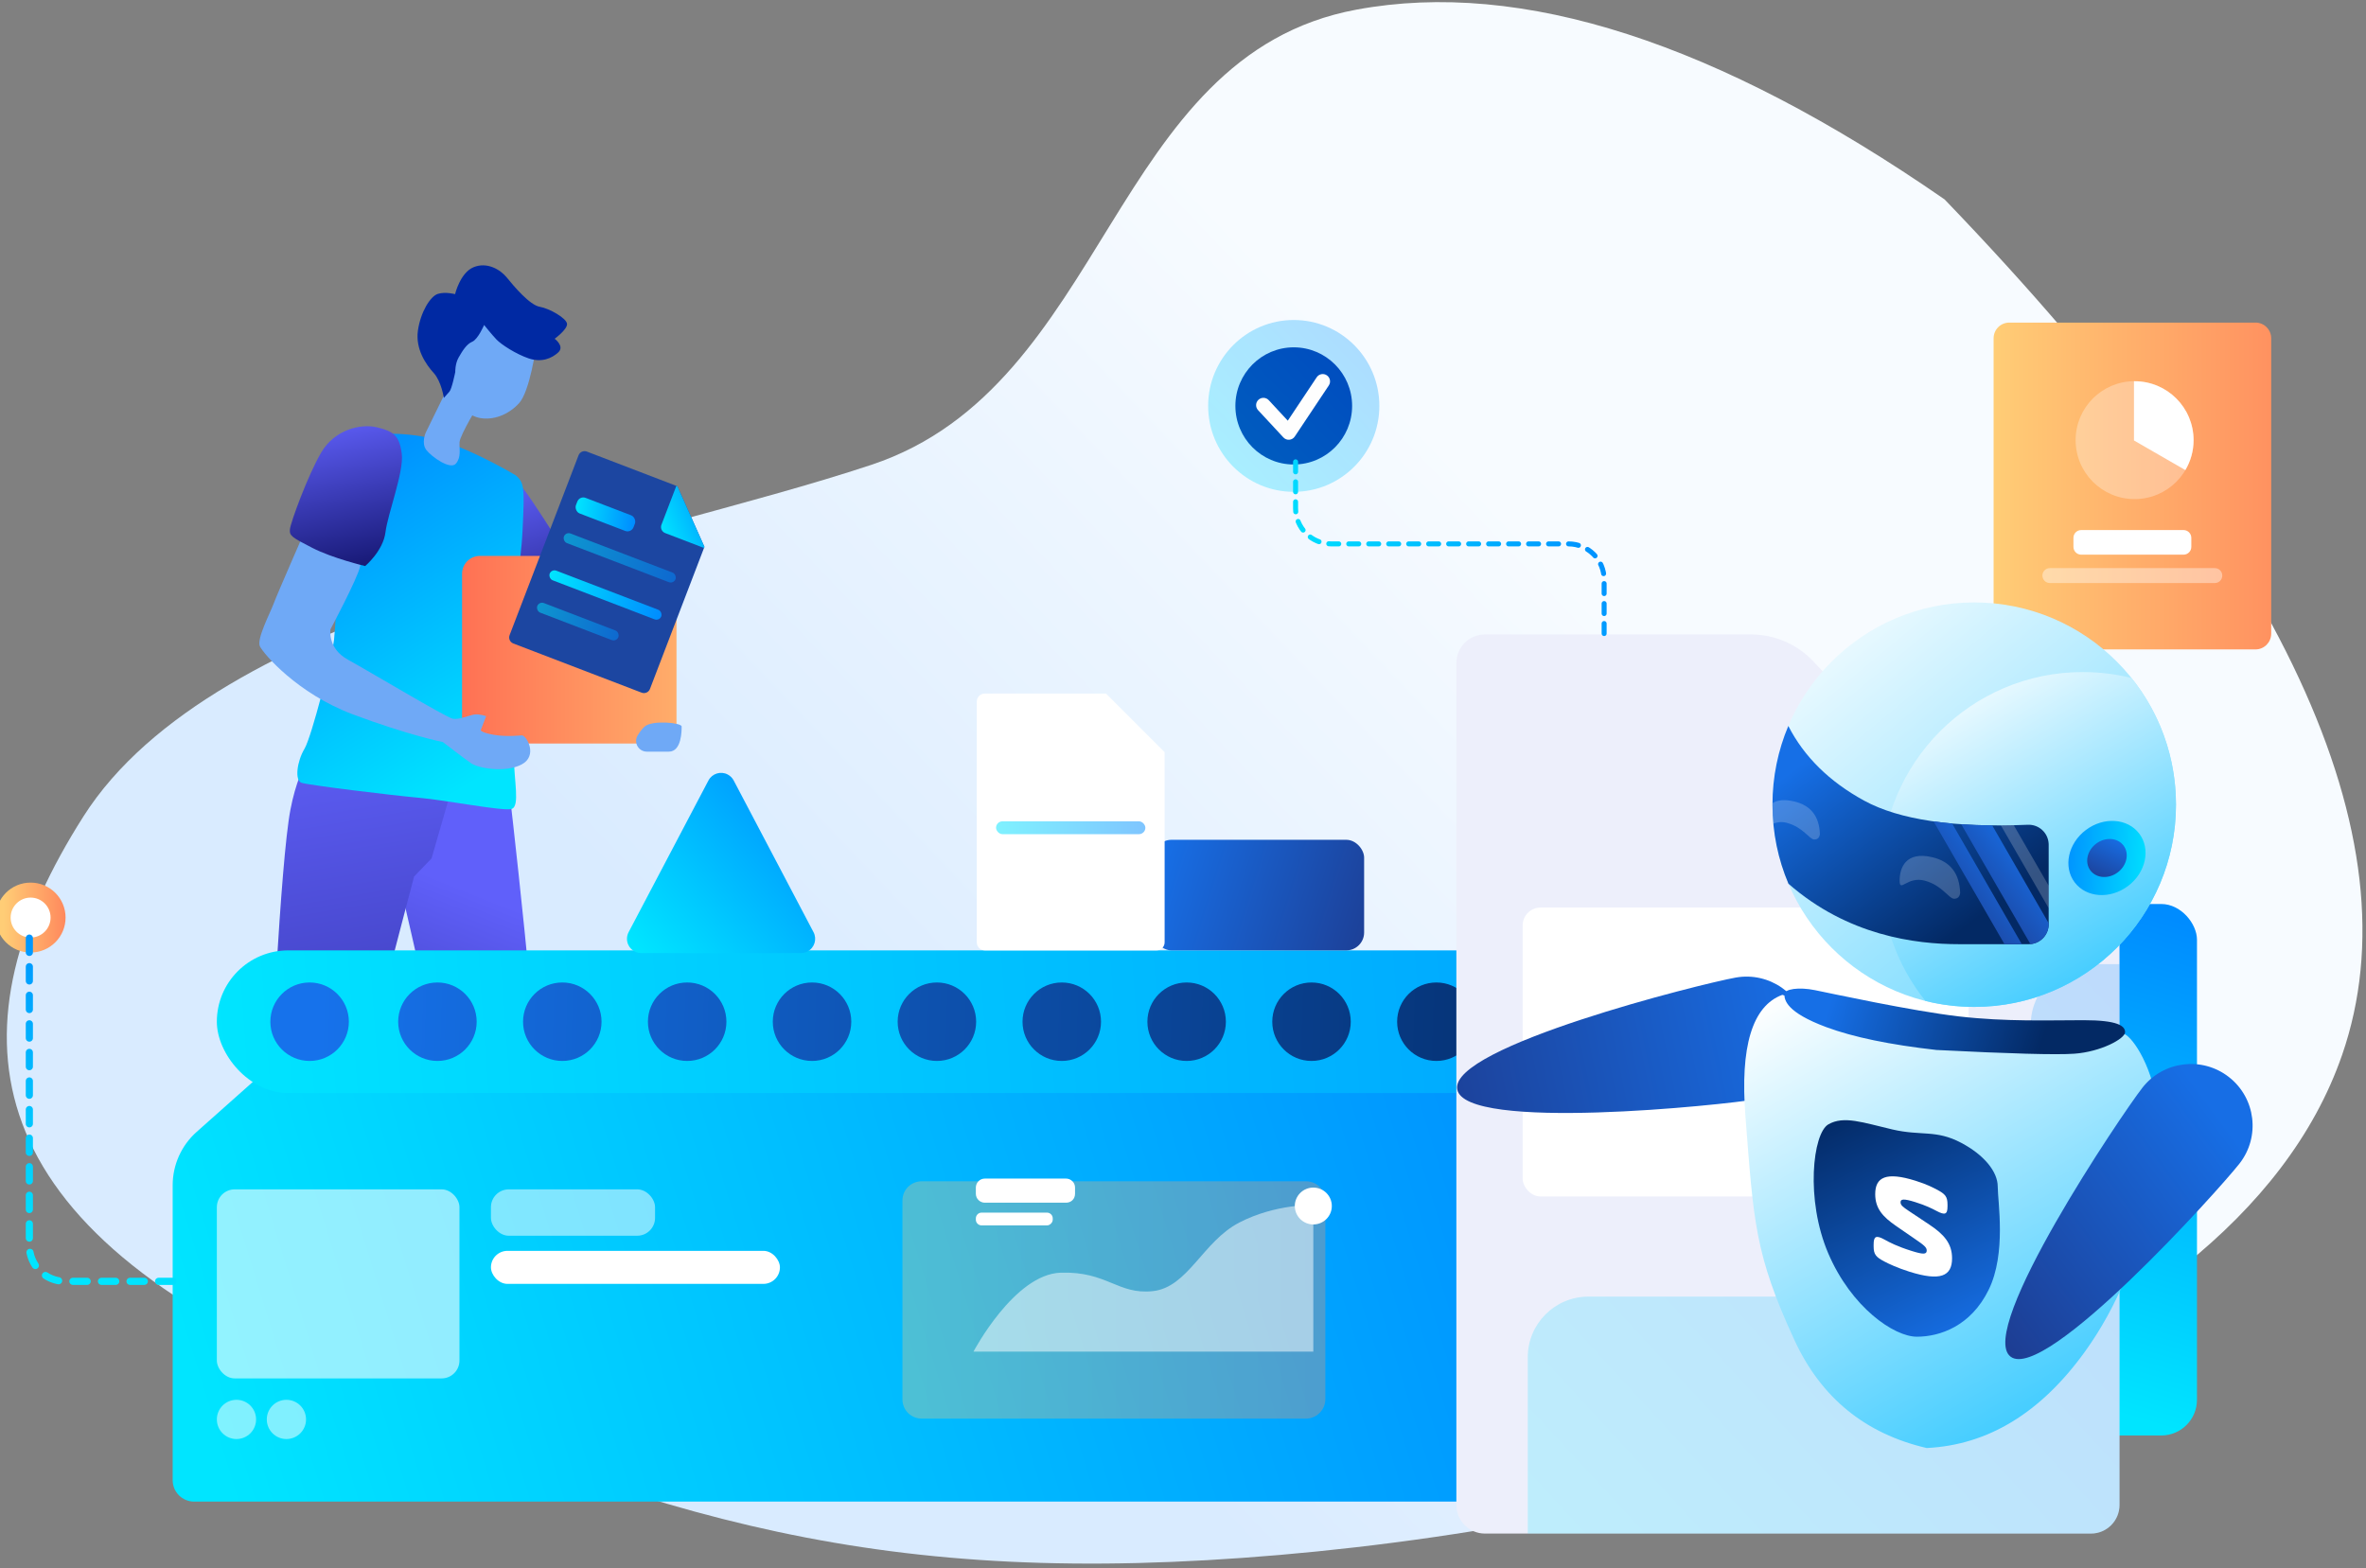
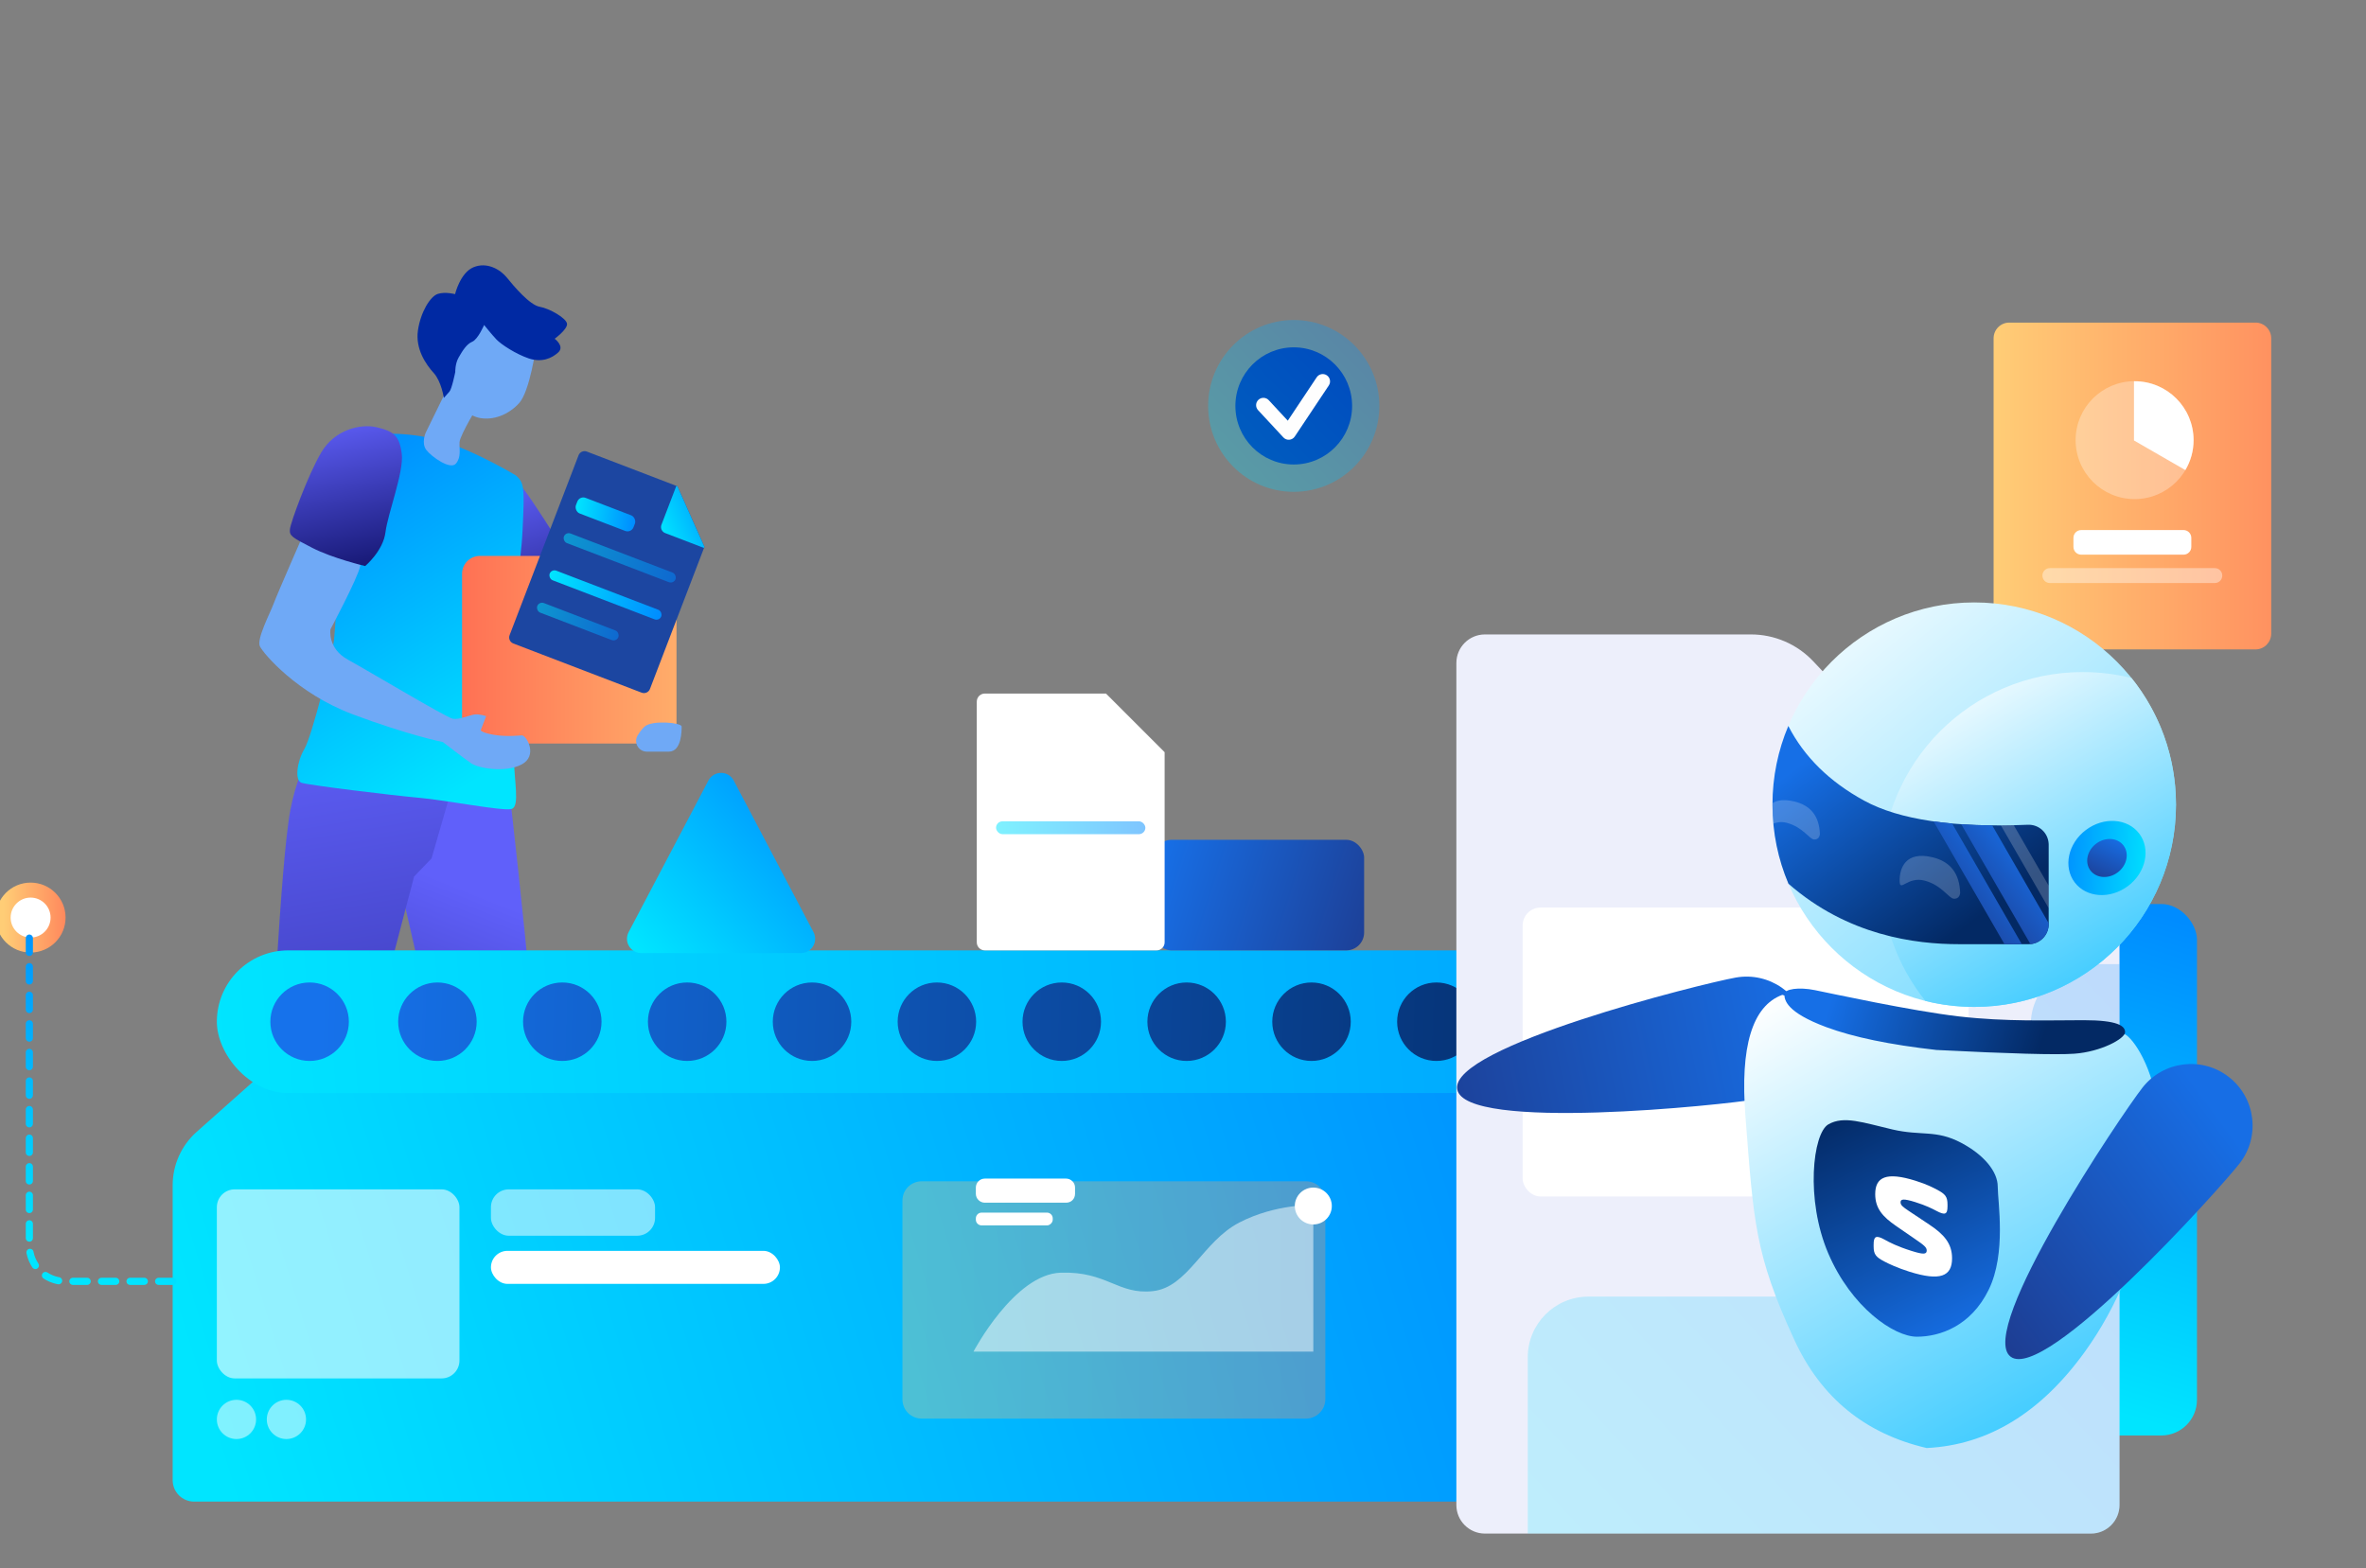
<svg xmlns="http://www.w3.org/2000/svg" xmlns:xlink="http://www.w3.org/1999/xlink" height="360" viewBox="0 0 543 360" width="543">
  <rect x="0" y="0" width="543" height="360" fill="#808080" stroke="none" />
  <linearGradient id="a" x1="71.151%" x2="34.201%" y1="45.87%" y2="68.421%">
    <stop offset="0" stop-color="#f7fbff" />
    <stop offset="1" stop-color="#d9ebff" />
  </linearGradient>
  <linearGradient id="b">
    <stop offset="0" stop-color="#ffcd76" />
    <stop offset="1" stop-color="#ff7154" />
  </linearGradient>
  <linearGradient id="c" x1="0%" x2="154.759%" xlink:href="#b" y1="50%" y2="50%" />
  <linearGradient id="d">
    <stop offset="0" stop-color="#6060fa" />
    <stop offset="1" stop-color="#161874" />
  </linearGradient>
  <linearGradient id="e" x1="47.068%" x2="53.556%" xlink:href="#d" y1="18.017%" y2="83.617%" />
  <linearGradient id="f" x1="53.136%" x2="47.74%" xlink:href="#d" y1="-4.504%" y2="106.138%" />
  <linearGradient id="g" x1="61.632%" x2="41.615%" xlink:href="#d" y1="-4.504%" y2="106.138%" />
  <linearGradient id="h">
    <stop offset="0" stop-color="#00e5ff" />
    <stop offset="1" stop-color="#008cff" />
  </linearGradient>
  <linearGradient id="i" x1="31.858%" x2="68.142%" xlink:href="#h" y1="95.854%" y2="0%" />
  <linearGradient id="j" x1="154.759%" x2="0%" xlink:href="#b" y1="50%" y2="50%" />
  <linearGradient id="k" x1=".064%" x2="99.936%" xlink:href="#h" y1="95.854%" y2="0%" />
  <linearGradient id="l" x1="0%" x2="100%" xlink:href="#h" y1="53.363%" y2="46.333%" />
  <linearGradient id="m" x1="0%" x2="100%" xlink:href="#h" y1="50.339%" y2="49.63%" />
  <linearGradient id="n" x1="0%" x2="100%" xlink:href="#h" y1="50.642%" y2="49.3%" />
  <linearGradient id="o" x1="69.329%" x2="36.067%" xlink:href="#d" y1="-4.504%" y2="106.138%" />
  <linearGradient id="p" x1="0%" x2="100%" xlink:href="#h" y1="54.624%" y2="44.958%" />
  <linearGradient id="q" x1="0%" x2="100%" xlink:href="#h" y1="50.252%" y2="49.726%" />
  <linearGradient id="r" x1="2.965%" x2="110.642%" y1="49.912%" y2="50.098%">
    <stop offset="0" stop-color="#1672eb" />
    <stop offset="1" stop-color="#001f51" />
  </linearGradient>
  <linearGradient id="s" x1="45.835%" x2="54.165%" xlink:href="#h" y1="95.854%" y2="0%" />
  <linearGradient id="t" x1=".377%" x2="99.623%" xlink:href="#h" y1="95.854%" y2="0%" />
  <linearGradient id="u" x1="0%" x2="100%" xlink:href="#h" y1="92.469%" y2="3.691%" />
  <linearGradient id="v">
    <stop offset="0" stop-color="#36c9ff" />
    <stop offset="1" stop-color="#fff" />
  </linearGradient>
  <linearGradient id="w" x1="-8.585%" x2="99.748%" xlink:href="#v" y1="131.293%" y2="0%" />
  <linearGradient id="x" x1="28.977%" x2="80.824%" xlink:href="#v" y1="100%" y2="0%" />
  <linearGradient id="y" x1="0%" x2="100%" xlink:href="#h" y1="84.447%" y2="12.439%" />
  <linearGradient id="z">
    <stop offset="0" stop-color="#176ee5" />
    <stop offset="1" stop-color="#1d3e94" />
  </linearGradient>
  <linearGradient id="A" x1="0%" x2="110.642%" xlink:href="#z" y1="25.974%" y2="75.254%" />
  <linearGradient id="B">
    <stop offset="0" stop-color="#166fe6" />
    <stop offset="1" stop-color="#032964" />
  </linearGradient>
  <linearGradient id="C" x1="88.121%" x2="22.521%" xlink:href="#B" y1="15.965%" y2="85.055%" />
  <linearGradient id="D" x1="0%" x2="110.642%" xlink:href="#z" y1="45.176%" y2="55.07%" />
  <linearGradient id="E" x1="35.413%" x2="91.669%" xlink:href="#v" y1="104.706%" y2="0%" />
  <linearGradient id="F" x1="14.897%" x2="92.575%" xlink:href="#z" y1="18.017%" y2="83.617%" />
  <linearGradient id="G" x1="88.121%" x2="22.521%" xlink:href="#B" y1="47.978%" y2="52.082%" />
  <linearGradient id="H" x1="29.68%" x2="78.19%" xlink:href="#B" y1="106.138%" y2="-4.504%" />
  <linearGradient id="I" x1="24.189%" x2="81.305%" xlink:href="#z" y1="18.017%" y2="83.617%" />
  <linearGradient id="J" x1="23.386%" x2="82.278%" xlink:href="#z" y1="18.017%" y2="83.617%" />
  <linearGradient id="K" x1="0%" x2="110.642%" xlink:href="#z" y1="41.173%" y2="59.278%" />
  <linearGradient id="L" x1="0%" x2="100%" xlink:href="#h" y1="91.406%" y2="4.85%" />
  <linearGradient id="M" x1="40.844%" x2="59.156%" xlink:href="#h" y1="95.854%" y2="0%" />
  <linearGradient id="N" x1="0%" x2="100%" xlink:href="#h" y1="64.85%" y2="33.808%" />
  <g fill="none" fill-rule="evenodd">
    <g transform="translate(0 .361)">
-       <path d="m446.28 45.407c-52.07-36.049-97.045-50.571-134.924-43.566-56.819 10.507-56.802 86.342-111.378 104.489-54.576 18.147-150.464 32.937-180.832 80.706-30.368 47.768-26.6 92.448 52.937 127.058 79.537 34.61 130.407 50.299 221.563 42.454 91.156-7.844 218.091-40.149 243.884-114.815 17.195-49.777-13.222-115.219-91.249-196.326z" fill="url(#a)" />
      <ellipse cx="7.024" cy="210.247" fill="#fff" rx="6.304" ry="6.306" stroke="url(#c)" stroke-width="3.44" />
      <g transform="translate(53.673 60.207)">
        <g transform="matrix(-1 0 0 1 113.558 0)">
          <path d="m54.721 269.875s-.89 3.006-3.672 6.012c-2.782 3.006-8.57 5.123-9.46 6.902-.89 1.779 7.905 1.114 12.907.225 5.011-.89 7.568-1.442 7.905-3.231.337-1.789-.665-10.236-.665-10.236z" fill="#6fa9f6" />
          <path d="m97.153 268.29s1.002 5.563 0 7.679c-1.002 2.117-1.555 3.784-.45 4.224 1.115.45 8.008.665 11.905.225 3.896-.45 4.121-3.006 3.119-4.224-1.002-1.227-3.119-2.117-4.009-5.226-.89-3.119-.665-5.338-.665-5.338z" fill="#6fa9f6" />
-           <path d="m50.722 117.541s-8.008 68.319-6.903 78.555c1.115 10.236 8.458 74.996 8.458 74.996s10.013 2.004 11.352.225-1.339-67.654-.665-72.992c.665-5.338 18.92-83.893 18.92-83.893z" fill="url(#e)" />
+           <path d="m50.722 117.541s-8.008 68.319-6.903 78.555c1.115 10.236 8.458 74.996 8.458 74.996s10.013 2.004 11.352.225-1.339-67.654-.665-72.992c.665-5.338 18.92-83.893 18.92-83.893" fill="url(#e)" />
          <path d="m63.179 119.105 5.011 17.354 4.009 4.177s14.527 54.908 15.024 59.253c.496 4.336 9.179 68.768 9.179 68.768s4.674.834 8.345.337c3.672-.496 4.337-2.669 4.337-2.669s-2.669-63.252-3.334-71.269c-.665-8.017-2.838-57.586-5.17-69.771-2.332-12.184-7.343-16.192-7.343-16.192z" fill="url(#f)" />
          <path d="m50.16 51.114s-1.115-.89-2.445-.112c-1.339.777-14.134 21.474-14.134 21.474s.777 5.338 3.559 7.904c2.782 2.557 5.901 5.9 6.229 5.675.337-.225 6.116-6.115 8.898-12.465 2.791-6.34-2.107-22.476-2.107-22.476z" fill="url(#g)" />
          <path d="m48.83 48.557s8.898-5.338 16.251-7.679c7.343-2.341 15.136-2.117 18.143-1.442 3.007.665 5.226 8.794 5.226 8.794s1.667 34.267 2.117 38.051 5.123 22.252 6.791 25.033c1.667 2.781 2.332 7.23.665 7.792-1.667.553-20.812 2.894-27.041 3.446-6.229.553-19.145 3.119-21.14 2.557-2.004-.553-.553-6.565-.553-12.016 0-5.451 1.115-22.139.665-29.379-.45-7.23-2.229-13.355-2.669-22.926-.459-9.562-.347-10.564 1.545-12.231z" fill="url(#i)" />
          <g transform="matrix(-1 0 0 1 73.821 42.491)">
            <rect fill="url(#j)" height="43.065" rx="4.095" width="49.214" x="12.636" y="24.538" />
            <g transform="matrix(.934 .358 -.358 .934 39.898 .062)">
              <path d="m23.723 0 10.766 10.764v34.92c0 .814-.66 1.474-1.474 1.474h-31.541c-.814 0-1.474-.66-1.474-1.474v-44.21c0-.814.66-1.474 1.474-1.474z" fill="#1c46a1" />
              <path d="m34.488 11.031h-9.549c-.814 0-1.474-.66-1.474-1.474v-9.556h.258l10.766 10.764z" fill="url(#k)" />
              <rect fill="url(#l)" height="3.832" rx="1.474" width="14.149" x="3.537" y="10.021" />
              <g fill="url(#m)">
                <rect height="2.358" opacity=".5" rx="1.179" width="27.414" x="3.537" y="18.892" />
                <rect height="2.358" opacity=".5" rx="1.179" width="27.414" x="3.537" y="23.46" />
                <rect height="2.358" rx="1.179" width="27.414" x="3.537" y="28.029" />
              </g>
              <rect fill="url(#n)" height="2.358" opacity=".5" rx="1.179" width="19.928" x="3.537" y="35.987" />
            </g>
            <path d="m20.553 24.538h28.522c.918 0 1.862.771 2.107 1.723l10.224 39.619c.245.951-.3 1.723-1.218 1.723h-45.889c-.918 0-1.862-.771-2.107-1.723l-10.224-39.619-1.778-6.89c-.245-.951.3-1.723 1.218-1.723h15.704c.918 0 1.862.771 2.107 1.723z" fill="url(#c)" />
          </g>
          <g fill="#6fa9f6">
            <path d="m44.44 103.177s3.419 1.002 6.341 1.002c2.922 0 3.175-.496 3.175-.496l-.665-3.418s1.583-.253 2.669.084c1.086.337 3.26 1.836 4.758 1.836s20.868-7.404 26.038-9.155 5.17-6.176 5.17-6.176-4.093-12.606-4.178-15.359c-.084-2.753-0-4.842-0-4.842l13.853-1.17s3.756 15.443 4.178 17.775 2.501 8.766 1.415 10.264c-1.086 1.498-10.265 9.16-23.706 11.66s-21.449 2.669-21.449 2.669-5.423 2.838-7.259 3.671-8.092.833-11.436-1.752-.075-6.677 1.096-6.593z" transform="matrix(.985 -.174 .174 .985 -14.276 14.318)" />
            <path d="m63.853 27.139 5.676 11.603s1.086 2.416-.169 4.008c-1.255 1.592-5.507 4.589-6.763 3.091s-.749-3.259-.834-4.926-4.758-9.262-4.758-9.262l2.669-5.76 1.086-2.501z" />
            <path d="m44.212 19.019s1.396 10.236 3.896 12.961 5.957 3.952 9.01 3.39c3.053-.562 6.903-4.177 6.959-7.455.056-3.278-1.442-8.288-1.442-8.288l-3.447-6.172-3.615-1.498s-2.726-.281-3.334-.112c-.609.169-3.559 3.559-3.559 3.559l-1.892 2.613z" />
          </g>
          <path d="m62.795 6.948s-1.171-4.898-4.224-6.172c-3.053-1.274-6.116.45-7.68 2.388-1.564 1.939-5.226 6.284-7.512 6.677-2.285.393-6.229 2.669-6.285 3.952-.056 1.283 2.838 3.39 2.838 3.39s-2.332 1.723-.834 3.119c1.499 1.395 3.84 2.388 6.791 1.395 2.95-1.002 6.285-3.175 7.399-4.336 1.115-1.171 2.838-3.334 2.838-3.334s1.396 3.278 2.726 3.84c1.339.553 2.285 2.173 3.119 3.615.834 1.442.777 3.334.777 3.334s.777 3.896 1.339 4.505c.553.609 1.283 1.442 1.283 1.442s.553-3.784 2.332-5.731c1.78-1.948 4.224-5.507 3.615-9.74-.609-4.233-2.838-7.848-4.561-8.401-1.723-.553-3.962.056-3.962.056z" fill="#0029a3" />
          <path d="m80.514 68.374s7.68-.449 12.682-2.004 5.676-1.779 5.788-3.334c.112-1.555-1.892-12.905-4.009-18.581-2.117-5.675-7.681-8.12-11.577-7.904-3.896.225-5.451 1.002-6.678 5.01-1.227 4.008.778 14.02.553 18.356s3.241 8.457 3.241 8.457z" fill="url(#o)" transform="matrix(.985 -.174 .174 .985 -7.777 16.018)" />
        </g>
        <path d="m92.663 108.234c.535-.887 1.078-1.571 1.631-2.052 1.753-1.523 8.473-.879 8.473 0 0 .879.031 5.776-2.949 5.776-1.277 0-2.96 0-5.05 0v0c-1.357 0-2.457-1.1-2.457-2.457 0-.447.122-.885.352-1.268z" fill="#6fa9f6" />
      </g>
      <path d="m382.765 344.299h-338.223c-2.714 0-4.914-2.2-4.914-4.914v-67.699c0-4.676 1.999-9.129 5.492-12.238l27.097-24.109h310.548z" fill="url(#p)" />
      <ellipse cx="54.27" cy="325.437" fill="#fff" opacity=".5" rx="4.503" ry="4.503" />
      <ellipse cx="65.733" cy="325.437" fill="#fff" opacity=".5" rx="4.503" ry="4.503" />
      <rect fill="url(#q)" height="32.748" rx="16.374" width="442.159" x="49.766" y="217.777" />
      <path d="m71.055 243.157c-4.974 0-9.007-4.032-9.007-9.006 0-4.974 4.033-9.006 9.007-9.006 4.974 0 9.007 4.032 9.007 9.006 0 4.974-4.033 9.006-9.007 9.006zm29.335 0c-4.974 0-9.007-4.032-9.007-9.006 0-4.974 4.033-9.006 9.007-9.006 4.974 0 9.007 4.032 9.007 9.006 0 4.974-4.033 9.006-9.007 9.006zm28.658 0c-4.974 0-9.007-4.032-9.007-9.006 0-4.974 4.033-9.006 9.007-9.006s9.007 4.032 9.007 9.006c0 4.974-4.033 9.006-9.007 9.006zm28.658 0c-4.974 0-9.007-4.032-9.007-9.006 0-4.974 4.033-9.006 9.007-9.006 4.974 0 9.007 4.032 9.007 9.006 0 4.974-4.033 9.006-9.007 9.006zm28.658 0c-4.974 0-9.007-4.032-9.007-9.006 0-4.974 4.033-9.006 9.007-9.006s9.007 4.032 9.007 9.006c0 4.974-4.033 9.006-9.007 9.006zm28.658 0c-4.974 0-9.007-4.032-9.007-9.006 0-4.974 4.033-9.006 9.007-9.006 4.974 0 9.007 4.032 9.007 9.006 0 4.974-4.033 9.006-9.007 9.006zm28.658 0c-4.974 0-9.007-4.032-9.007-9.006 0-4.974 4.033-9.006 9.007-9.006s9.007 4.032 9.007 9.006c0 4.974-4.033 9.006-9.007 9.006zm28.658 0c-4.974 0-9.007-4.032-9.007-9.006 0-4.974 4.033-9.006 9.007-9.006 4.974 0 9.007 4.032 9.007 9.006 0 4.974-4.033 9.006-9.007 9.006zm28.658 0c-4.974 0-9.007-4.032-9.007-9.006 0-4.974 4.033-9.006 9.007-9.006s9.007 4.032 9.007 9.006c0 4.974-4.033 9.006-9.007 9.006zm28.658 0c-4.974 0-9.007-4.032-9.007-9.006 0-4.974 4.033-9.006 9.007-9.006 4.974 0 9.007 4.032 9.007 9.006 0 4.974-4.033 9.006-9.007 9.006zm28.658 0c-4.974 0-9.007-4.032-9.007-9.006 0-4.974 4.033-9.006 9.007-9.006 4.974 0 9.007 4.032 9.007 9.006 0 4.974-4.033 9.006-9.007 9.006zm28.658 0c-4.974 0-9.007-4.032-9.007-9.006 0-4.974 4.033-9.006 9.007-9.006 4.974 0 9.007 4.032 9.007 9.006 0 4.974-4.033 9.006-9.007 9.006z" fill="url(#r)" fill-rule="nonzero" />
      <rect fill="url(#s)" height="121.988" rx="8.19" width="35.209" x="468.998" y="207.134" />
      <path d="m334.238 151.812v193.272c0 3.619 2.933 6.552 6.552 6.552h139.088c3.619 0 6.552-2.933 6.552-6.552v-154.276c0-3.619-2.933-6.552-6.552-6.552h-24.311c-5.416 0-10.591-2.234-14.305-6.176l-25.108-26.644c-3.714-3.941-8.89-6.176-14.305-6.176h-61.058c-3.619 0-6.552 2.933-6.552 6.552z" fill="#edeffb" />
      <g transform="translate(277.237 72.94)">
        <ellipse cx="19.68" cy="19.868" fill="#0029a3" rx="13.395" ry="13.446" />
        <ellipse cx="19.68" cy="19.868" fill="url(#t)" opacity=".3" rx="19.645" ry="19.719" />
        <path d="m24.943 13.303c.514-.772 1.554-.978 2.323-.462s.975 1.56.461 2.332l-7.81 11.718c-.6.901-1.881 1.004-2.617.211l-5.811-6.262c-.63-.679-.593-1.743.084-2.375.677-.633 1.736-.595 2.367.084l4.37 4.709z" fill="#fefefe" />
      </g>
      <g transform="translate(457.535 73.684)">
        <path d="m60.106 75.015h-56.517c-1.989 0-3.589-1.614-3.589-3.603v-67.809c0-1.989 1.614-3.603 3.589-3.603h56.517c1.989 0 3.603 1.614 3.603 3.603v67.809c-.014 1.989-1.614 3.603-3.603 3.603z" fill="url(#c)" />
        <g fill="#fff">
          <path d="m50.766 59.781h-37.851c-.951 0-1.715-.764-1.715-1.715 0-.951.764-1.715 1.715-1.715h37.851c.951 0 1.715.764 1.715 1.715 0 .951-.764 1.715-1.715 1.715z" opacity=".4" />
          <path d="m43.588 53.267h-23.48c-.995 0-1.787-.807-1.787-1.787v-2.075c0-.994.807-1.787 1.787-1.787h23.48c.995 0 1.787.807 1.787 1.787v2.075c0 .994-.807 1.787-1.787 1.787z" />
          <ellipse cx="32.359" cy="26.979" opacity=".3" rx="13.535" ry="13.533" />
          <path d="m32.359 13.461c-.058 0-.101 0-.144.014v13.576l11.791 6.803c1.196-2.018 1.888-4.352 1.888-6.86 0-7.48-6.054-13.533-13.535-13.533z" />
        </g>
      </g>
      <rect fill="#fff" height="66.315" rx="4.095" width="102.352" x="349.452" y="207.952" />
      <rect fill="url(#c)" height="11.462" rx="4.095" transform="matrix(1 0 0 -1 0 376.606)" width="51.176" x="349.452" y="182.572" />
      <g fill="#fff">
        <rect height="43.392" opacity=".574" rx="4.095" width="55.679" x="49.766" y="272.63" />
        <rect height="10.643" opacity=".5" rx="4.095" width="37.665" x="112.671" y="272.63" />
        <rect height="7.583" rx="3.792" width="66.324" x="112.671" y="286.743" />
      </g>
      <path d="m486.43 220.939v124.148c0 3.617-2.933 6.55-6.55 6.55h-129.256v-40.465c0-7.689 6.234-13.923 13.923-13.923h87.591c7.689 0 13.923-6.234 13.923-13.923v-48.464c0-7.689 6.234-13.923 13.923-13.923z" fill="url(#u)" opacity=".2" />
      <g transform="matrix(-1 0 0 1 516.974 137.914)">
        <ellipse cx="63.888" cy="46.421" fill="url(#w)" rx="46.304" ry="46.421" />
        <path d="m27.787 17.349c3.584-.892 7.334-1.366 11.193-1.366 25.573 0 46.304 20.783 46.304 46.421 0 11.005-3.82 21.115-10.203 29.072-3.584.892-7.334 1.366-11.193 1.366-25.573 0-46.304-20.783-46.304-46.421 0-11.005 3.82-21.115 10.203-29.072z" fill="url(#x)" />
        <ellipse cx="33.421" cy="58.631" fill="url(#y)" rx="9.279" ry="8.042" transform="matrix(.799 .602 -.602 .799 42.015 -8.307)" />
        <ellipse cx="33.421" cy="58.631" fill="url(#A)" rx="4.755" ry="4.121" transform="matrix(.799 .602 -.602 .799 42.015 -8.307)" />
        <path d="m106.552 28.35c2.344 5.554 3.64 11.661 3.64 18.071 0 6.439-1.307 12.571-3.671 18.145-13.595 11.902-29.056 13.878-39.151 13.878-5.328 0-10.656 0-15.984 0-2.533 0-4.586-2.053-4.586-4.586v-18.243c0-.065.001-.129.004-.194.107-2.531 2.246-4.495 4.776-4.388 16.982.719 29.511-1.129 37.588-5.546 7.966-4.356 13.761-10.068 17.385-17.136z" fill="url(#C)" />
        <path d="m67.114 66.72c.13-4.516 2.258-7.261 6.382-8.236 6.186-1.462 7.514 2.515 7.514 5.376 0 2.86-1.761-1.09-5.775 0-4.014 1.09-5.53 4.156-6.728 4.156-.798 0-1.263-.432-1.393-1.296z" fill="#fff" opacity=".2" />
        <path d="m110.191 46.073c.001.116.001.232.001.348 0 1.466-.068 2.917-.2 4.348-.808-.309-1.846-.513-3.132-.168-3.734 1-5.145 3.812-6.259 3.812-.743 0-1.175-.396-1.296-1.189.121-4.141 2.1-6.659 5.937-7.553 2.304-.537 3.883-.274 4.95.402z" fill="#fff" opacity=".2" />
        <path d="m182.538 111.755c-1.73 9.809-61.147 3.601-68.852 2.243s-12.849-8.704-11.49-16.408c1.358-7.703 8.705-12.847 16.41-11.489 7.704 1.358 65.662 15.844 63.932 25.653z" fill="url(#D)" />
        <path d="m74.8 194.085c-14.079-.686-26.189-8.064-36.33-22.132-15.212-21.102-17.715-47.688-16.464-56.981 1.252-9.293 6.092-16.049 7.906-16.049h43.025c4.471 0 16.137-2.951 34.996-8.853 6.893 2.55 9.712 11.855 8.458 27.916-1.881 24.092-2.098 31.547-11.265 51.367-6.111 13.213-16.22 21.457-30.327 24.732z" fill="url(#E)" />
        <path d="m55.566 173.097c-7.835 6.121-47.761-38.161-52.568-44.314-4.807-6.152-3.716-15.036 2.437-19.843 6.153-4.807 15.038-3.716 19.846 2.436 4.807 6.152 38.121 55.6 30.286 61.721z" fill="url(#F)" />
        <path d="m72.577 102.722c-16.973.861-27.515 1.148-31.627.861-6.167-.431-11.689-3.469-11.689-4.936 0-1.467 1.723-2.757 9.525-2.757 7.802 0 17.826.386 28.652-.872 10.826-1.258 29.327-5.283 33.011-6.027 3.684-.744 7.003-.286 7.003.962 0 1.248-.374 4.101-9.634 7.537-6.173 2.291-14.587 4.035-25.242 5.232z" fill="url(#G)" />
        <path d="m66.887 124.029c5.795-3.065 9.133-1.513 15.801-3.065 6.668-1.552 11.143-3.227 14.69-1.156 3.547 2.07 5.304 17.233 0 29.62-5.304 12.387-15.084 19.11-20.331 19.11-5.247 0-12.358-2.393-16.467-10.752s-2.089-20.229-2.089-23.696c0-3.466 3.178-7.301 8.396-10.061z" fill="url(#H)" />
        <path d="m86.974 147.823c0 1.831-.545 2.449-2.5 3.469-.909.488-3 1.47-5.727 2.326-7.046 2.211-9.773 1.073-9.773-3.076 0-3.417 1.864-5.507 5.227-7.742l4.728-3.151c1.364-.916 1.863-1.317 1.863-1.968 0-.732-.636-.898-3.364-.042-2.5.784-3.909 1.511-4.863 2.014-2 1.075-2.546.799-2.546-1.032v-.407c0-1.831.5-2.435 2.5-3.469.545-.293 2.092-1.144 4.819-2 6.727-2.111 9.272-.876 9.272 3.07 0 3.336-1.818 5.249-4.728 7.26l-4.227 2.913c-2.318 1.581-2.864 2.038-2.864 2.77 0 .935.864.909 3.5.081 3.228-1.013 5.045-1.949 6.182-2.591 2-1.116 2.5-.703 2.5 1.127z" fill="#fff" />
        <path d="m46.799 70.183v-5.165l8.014-13.879c1.003.024 1.989.038 2.958.042z" fill="#fff" opacity=".2" />
        <path d="m56.94 78.444c-1.325 0-2.651 0-3.976 0l15.995-27.7c1.471-.133 2.891-.295 4.258-.488z" fill="url(#I)" />
        <path d="m50.986 78.427c-2.346-.203-4.187-2.171-4.187-4.569v-.231l12.963-22.449c2.486-.023 4.857-.112 7.113-.268z" fill="url(#J)" />
      </g>
      <rect fill="url(#K)" height="25.38" rx="4.095" width="48.31" x="264.758" y="192.397" />
      <g transform="translate(224.173 158.83)">
        <path d="m29.653 0 13.457 13.455v43.65c0 1.017-.825 1.842-1.842 1.842h-39.426c-1.017 0-1.842-.825-1.842-1.842v-55.263c0-1.017.825-1.842 1.842-1.842z" fill="#fff" />
        <path d="m43.11 13.788h-11.937c-1.018 0-1.843-.825-1.843-1.843v-11.946h.322l13.457 13.455z" fill="url(#k)" />
        <rect fill="url(#l)" height="4.789" rx="1.843" width="17.686" x="4.422" y="12.526" />
        <g fill="url(#m)">
          <rect height="2.947" opacity=".5" rx="1.474" width="34.267" x="4.422" y="23.615" />
          <rect height="2.947" opacity=".5" rx="1.474" width="34.267" x="4.422" y="29.326" />
-           <rect height="2.947" rx="1.474" width="34.267" x="4.422" y="35.036" />
        </g>
        <rect fill="url(#n)" height="2.947" opacity=".5" rx="1.474" width="24.909" x="4.422" y="44.983" />
      </g>
      <path d="m168.384 178.782 18.32 34.817c.842 1.601.227 3.582-1.374 4.425-.47.248-.994.377-1.525.377h-36.64c-1.809 0-3.276-1.467-3.276-3.276 0-.532.129-1.055.377-1.525l18.32-34.817c.842-1.601 2.823-2.216 4.425-1.374.586.308 1.065.787 1.374 1.374z" fill="url(#L)" />
      <path d="m6.736 214.96v70.592c0 4.523 3.667 8.19 8.19 8.19h25.523" stroke="url(#M)" stroke-dasharray="3.279" stroke-linecap="round" stroke-width="1.64" />
-       <path d="m297.335 105.646v10.641c0 4.523 3.667 8.19 8.19 8.19h54.435c4.523 0 8.19 3.667 8.19 8.19v13.278" stroke="url(#N)" stroke-dasharray="2.293" stroke-linecap="round" stroke-width="1.147" />
    </g>
    <g transform="translate(207 263.9)">
      <path d="m92.7 61.713h-88.125c-2.505 0-4.466-1.953-4.466-4.449v-45.579c0-2.496 1.961-4.449 4.466-4.449h88.125c2.505 0 4.466 1.953 4.466 4.449v45.579c0 2.387-1.961 4.449-4.466 4.449z" fill="url(#c)" opacity=".3" />
      <path d="m99.962 54.478h-88.125c-2.505 0-4.466-1.953-4.466-4.449v-45.579c0-2.496 1.961-4.449 4.466-4.449h88.125c2.505 0 4.466 1.953 4.466 4.449v45.579c0 2.387-1.961 4.449-4.466 4.449z" fill="url(#c)" />
      <g fill="#fff">
        <path d="m37.654 12.154h-18.627c-1.089 0-2.07-.868-2.07-2.062v-1.411c0-1.085.871-2.062 2.07-2.062h18.627c1.089 0 2.07.868 2.07 2.062v1.411c0 1.194-.871 2.062-2.07 2.062z" />
        <path d="m33.297 17.363h-15.032c-.654 0-1.307-.543-1.307-1.302v-.326c0-.651.545-1.302 1.307-1.302h15.032c.654 0 1.307.543 1.307 1.302v.326c0 .651-.654 1.302-1.307 1.302z" />
        <path d="m94.407 12.697v33.642h-77.995s9.368-17.798 20.043-18.123c10.675-.326 13.072 5.101 21.133 4.232 8.061-.868 11.438-11.395 19.825-15.736s16.993-4.015 16.993-4.015z" opacity=".5" />
        <ellipse cx="94.407" cy="12.914" rx="4.248" ry="4.232" />
      </g>
    </g>
  </g>
</svg>